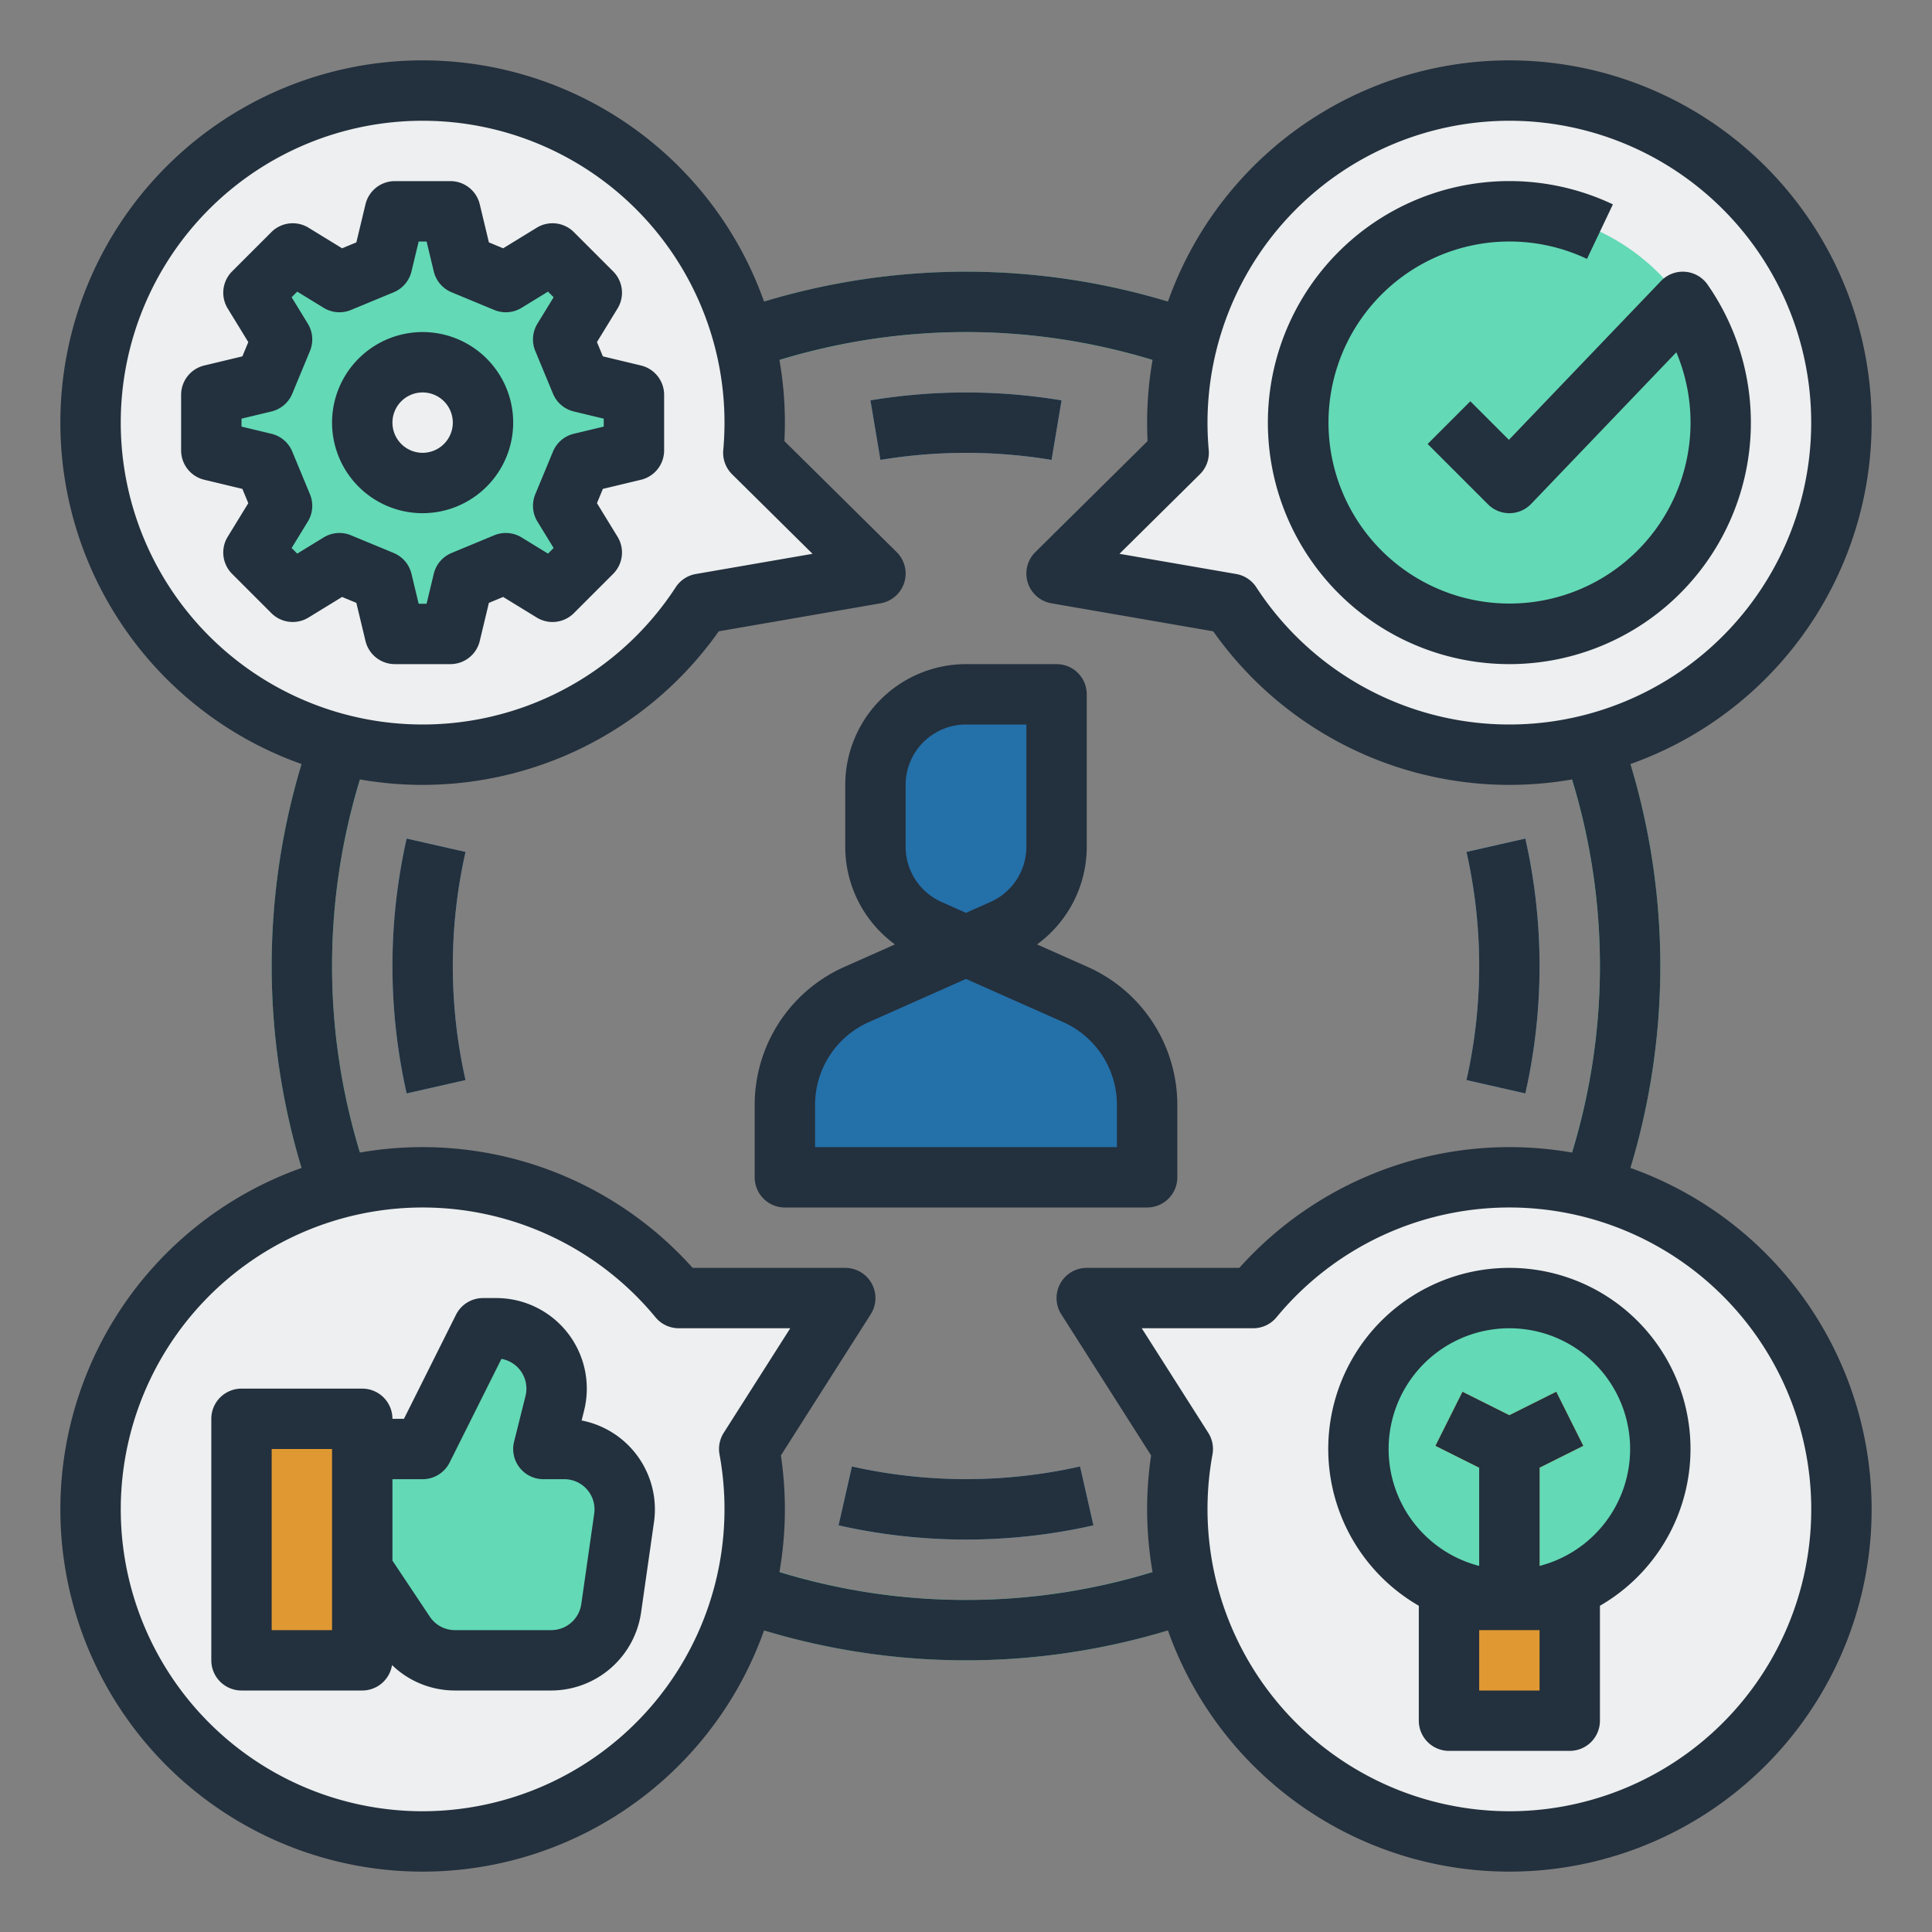
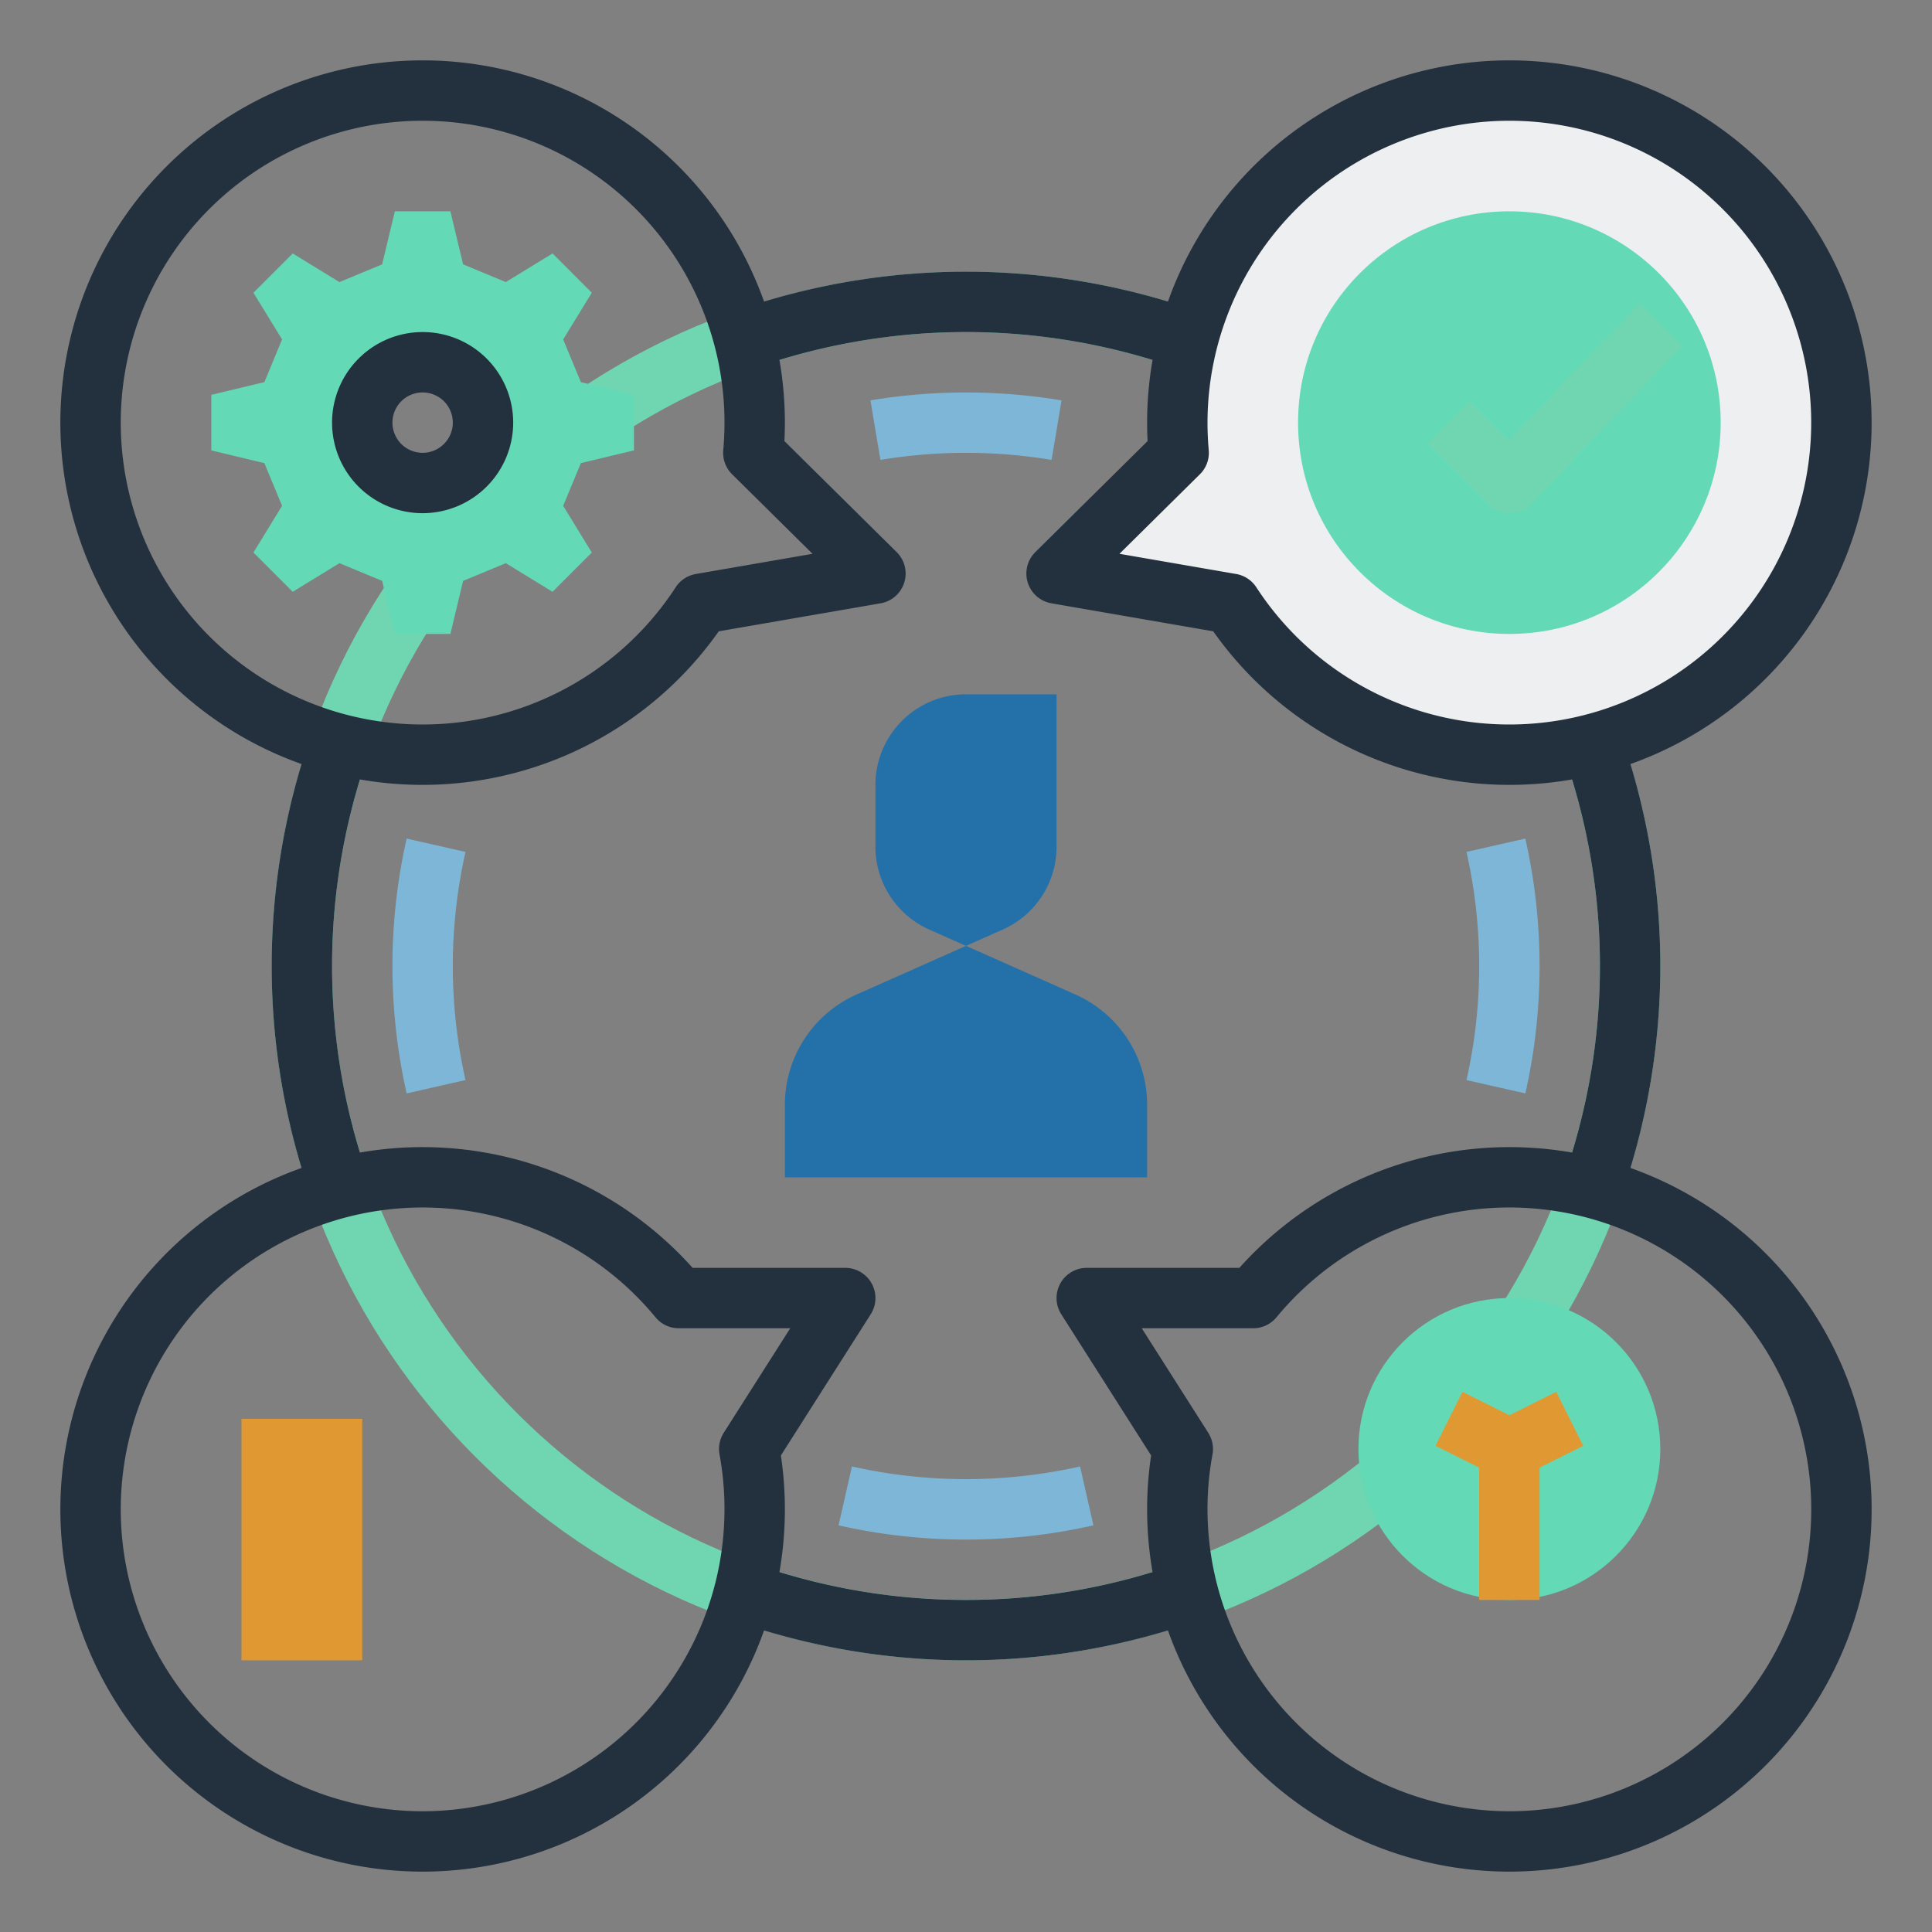
<svg xmlns="http://www.w3.org/2000/svg" version="1.1" width="512" height="512" x="0" y="0" viewBox="0 0 512 512" style="enable-background:new 0 0 512 512" xml:space="preserve" class="">
  <rect x="0" y="0" width="512" height="512" fill="#808080" stroke="none" />
  <g>
    <path d="M256 440c-101.458 0-184-82.542-184-184S154.542 72 256 72s184 82.542 184 184-82.542 184-184 184Zm0-352c-92.636 0-168 75.364-168 168s75.364 168 168 168 168-75.364 168-168S348.636 88 256 88Z" style="" fill="#70d6b1" data-original="#70d6b1" />
    <path d="M312.359 120q-.356-3.952-.359-8a87.973 87.973 0 1 1 14.232 48L280 152Z" style="" fill="#edeff0" data-original="#dfdfdf" class="" opacity="1" />
    <circle cx="400" cy="112" r="56" style="" fill="#63d9b6" data-original="#00b378" class="" opacity="1" />
-     <path d="M198.549 384a88.035 88.035 0 1 1-18.664-40H224ZM313.451 384a88.035 88.035 0 1 0 18.664-40H288ZM199.641 120q.356-3.952.359-8a87.973 87.973 0 1 0-14.232 48L232 152Z" style="" fill="#edeff0" data-original="#dfdfdf" class="" opacity="1" />
    <path d="M304 312h-96v-19.204a32 32 0 0 1 19.004-29.242l38.743-17.22A24 24 0 0 0 280 224.404V184h-24a24 24 0 0 0-24 24v16.403a24 24 0 0 0 14.253 21.932l38.743 17.219A32 32 0 0 1 304 292.796Z" style="" fill="#2470a9" data-original="#5ca4cc" class="" opacity="1" />
    <path d="M64 376h32v64H64z" style="" fill="#e09932" data-original="#00a16c" class="" opacity="1" />
-     <path d="M149.552 384H144l3.03-12.12A16 16 0 0 0 131.508 352H128l-16 32H96v32l11.25 16.875A16 16 0 0 0 120.563 440h25.56a16 16 0 0 0 15.84-13.737l3.428-24A16 16 0 0 0 149.551 384Z" style="" fill="#63d9b6" data-original="#31c292" class="" opacity="1" />
    <path d="M168 119.36v-14.72l-14.064-3.372-4.688-11.315 7.585-12.377-10.408-10.409-12.378 7.585-11.315-4.688L119.36 56h-14.72l-3.372 14.063-11.315 4.69-12.377-7.586-10.408 10.408 7.584 12.378-4.688 11.315L56 104.64v14.72l14.064 3.372 4.688 11.315-7.585 12.377 10.408 10.409 12.378-7.585 11.315 4.688L104.64 168h14.72l3.372-14.063 11.315-4.69 12.377 7.586 10.408-10.408-7.584-12.378 4.688-11.315ZM112 128a16 16 0 1 1 16-16 16 16 0 0 1-16 16Z" style="" fill="#63d9b6" data-original="#00b378" class="" opacity="1" />
    <path d="M278.676 121.88a138.274 138.274 0 0 0-45.352 0l-2.648-15.778a154.333 154.333 0 0 1 50.648 0ZM107.767 289.77a153.273 153.273 0 0 1 0-67.54l15.603 3.54a137.262 137.262 0 0 0 0 60.46ZM256 408a152.878 152.878 0 0 1-33.77-3.767l3.54-15.603a137.89 137.89 0 0 0 60.46 0l3.54 15.603A152.878 152.878 0 0 1 256 408ZM404.233 289.77l-15.603-3.54a137.262 137.262 0 0 0 0-60.46l15.603-3.54a153.273 153.273 0 0 1 0 67.54Z" style="" fill="#7db6d6" data-original="#7db6d6" />
    <circle cx="400" cy="384" r="40" style="" fill="#63d9b6" data-original="#31c292" class="" opacity="1" />
    <path d="m419.578 383.155-7.156-14.31L400 375.056l-12.422-6.211-7.156 14.31L392 388.944V424h16v-35.056l11.578-5.789z" style="" fill="#e09932" data-original="#00a16c" class="" opacity="1" />
-     <path d="M384 416h32v40h-32z" style="" fill="#e09932" data-original="#00a16c" class="" opacity="1" />
    <path d="m434.544 80.357-34.668 36.205-10.22-10.22-11.313 11.315 16 16A8 8 0 0 0 400 136h.087a8.003 8.003 0 0 0 5.691-2.467l40.083-41.86Z" style="" fill="#70d6b1" data-original="#70d6b1" />
-     <path d="M312 312v-19.204a40.036 40.036 0 0 0-23.754-36.553l-13.42-5.964A32.04 32.04 0 0 0 288 224.403V184a8 8 0 0 0-8-8h-24a32.036 32.036 0 0 0-32 32v16.403a32.038 32.038 0 0 0 13.174 25.876l-13.42 5.964A40.036 40.036 0 0 0 200 292.796V312a8 8 0 0 0 8 8h96a8 8 0 0 0 8-8Zm-72-104a16.018 16.018 0 0 1 16-16h16v32.403a16.014 16.014 0 0 1-9.501 14.621L256 241.912l-6.498-2.888a16.014 16.014 0 0 1-9.502-14.62Zm56 96h-80v-11.204a24.022 24.022 0 0 1 14.252-21.932L256 259.422l25.747 11.442A24.022 24.022 0 0 1 296 292.796ZM400 176a64.007 64.007 0 0 0 52.524-100.577 8 8 0 0 0-12.34-.956l-40.308 42.096-10.22-10.22-11.313 11.314 16 16A8 8 0 0 0 400 136h.087a8.003 8.003 0 0 0 5.691-2.467l38.472-40.178a47.973 47.973 0 1 1-23.683-24.74l6.866-14.453A64.006 64.006 0 1 0 400 176ZM154.136 376.441l.655-2.62A24 24 0 0 0 131.508 344H128a8 8 0 0 0-7.155 4.422L107.055 376H104a8 8 0 0 0-8-8H64a8 8 0 0 0-8 8v64a8 8 0 0 0 8 8h32a7.995 7.995 0 0 0 7.892-6.746A23.938 23.938 0 0 0 120.563 448h25.56a24.117 24.117 0 0 0 23.759-20.605l3.429-24a24.001 24.001 0 0 0-19.175-26.954ZM88 432H72v-48h16Zm69.472-30.87-3.429 24.002a8.04 8.04 0 0 1-7.92 6.868h-25.56a7.986 7.986 0 0 1-6.657-3.563L104 413.579V392h8a8 8 0 0 0 7.155-4.422l13.73-27.46a8.004 8.004 0 0 1 6.384 9.822l-3.03 12.12A8 8 0 0 0 144 392h5.552a8 8 0 0 1 7.92 9.13ZM400 336a47.983 47.983 0 0 0-24 89.542V456a8 8 0 0 0 8 8h32a8 8 0 0 0 8-8v-30.458A47.983 47.983 0 0 0 400 336Zm8 96v16h-16v-16Zm0-17.013v-26.043l11.578-5.789-7.156-14.31-12.422 6.21-12.422-6.21-7.156 14.31 11.578 5.79v26.042a32 32 0 1 1 16 0ZM127.14 169.865l2.421-10.098 3.782-1.568 8.901 5.455a8.002 8.002 0 0 0 9.838-1.165l10.407-10.407a8 8 0 0 0 1.165-9.837l-5.455-8.902 1.567-3.782 10.1-2.421a8 8 0 0 0 6.134-7.78v-14.72a8 8 0 0 0-6.135-7.78l-10.099-2.422-1.567-3.782 5.455-8.901a8 8 0 0 0-1.165-9.837l-10.407-10.407a8 8 0 0 0-9.837-1.164l-8.902 5.454-3.781-1.568-2.422-10.098A8 8 0 0 0 119.36 48h-14.72a8 8 0 0 0-7.78 6.135L94.44 64.233l-3.782 1.568-8.901-5.455a7.999 7.999 0 0 0-9.838 1.165L61.511 71.918a8 8 0 0 0-1.165 9.837l5.455 8.902-1.567 3.782-10.1 2.421A8 8 0 0 0 48 104.64v14.72a8 8 0 0 0 6.135 7.78l10.099 2.422 1.567 3.782-5.455 8.901a8 8 0 0 0 1.165 9.837l10.407 10.407a8.002 8.002 0 0 0 9.837 1.164l8.902-5.454 3.781 1.568 2.422 10.098a8 8 0 0 0 7.78 6.135h14.72a8 8 0 0 0 7.78-6.135Zm-12.187-17.794L113.05 160h-2.103l-1.901-7.929a8 8 0 0 0-4.717-5.525l-11.314-4.689a8 8 0 0 0-7.243.57l-7 4.289-1.49-1.488 4.29-7.001a8 8 0 0 0 .57-7.243l-4.689-11.314a7.998 7.998 0 0 0-5.525-4.717L64 113.052v-2.104l7.93-1.901a7.998 7.998 0 0 0 5.525-4.717l4.688-11.314a8 8 0 0 0-.57-7.243l-4.29-7 1.49-1.49 7 4.29a8.004 8.004 0 0 0 7.243.57l11.315-4.689a7.999 7.999 0 0 0 4.716-5.525L110.95 64h2.103l1.901 7.929a8 8 0 0 0 4.717 5.525l11.314 4.689a7.994 7.994 0 0 0 7.243-.57l7-4.289 1.49 1.488-4.29 7.001a8 8 0 0 0-.57 7.243l4.689 11.314a7.998 7.998 0 0 0 5.525 4.717l7.929 1.901v2.104l-7.93 1.901a7.998 7.998 0 0 0-5.525 4.717l-4.688 11.314a8 8 0 0 0 .57 7.243l4.29 7-1.49 1.49-7-4.29a7.996 7.996 0 0 0-7.243-.57l-11.315 4.689a7.999 7.999 0 0 0-4.716 5.525Z" fill="#23303d" opacity="1" data-original="#000000" class="" />
    <path d="M136 112a24 24 0 1 0-24 24 24.027 24.027 0 0 0 24-24Zm-24 8a8 8 0 1 1 8-8 8.01 8.01 0 0 1-8 8Z" fill="#23303d" opacity="1" data-original="#000000" class="" />
    <path d="M432.084 309.52a184.877 184.877 0 0 0 0-107.04A96 96 0 1 0 309.52 79.915a184.892 184.892 0 0 0-107.042.001A96 96 0 1 0 79.916 202.48a184.877 184.877 0 0 0 0 107.041A96 96 0 1 0 202.48 432.083a184.874 184.874 0 0 0 107.041 0A96 96 0 1 0 432.084 309.52ZM400 32a80 80 0 1 1-67.067 123.63 7.998 7.998 0 0 0-5.337-3.513l-30.926-5.351 21.314-21.078a8 8 0 0 0 2.343-6.406A81.493 81.493 0 0 1 320 112a80.09 80.09 0 0 1 80-80ZM32 112a80 80 0 0 1 160 0c0 2.43-.11 4.88-.327 7.281a8.001 8.001 0 0 0 2.343 6.407l21.314 21.078-30.926 5.351a7.998 7.998 0 0 0-5.337 3.514A80.008 80.008 0 0 1 32 112Zm80 368a80 80 0 1 1 61.717-130.906 7.999 7.999 0 0 0 6.168 2.906h29.543l-17.629 27.705a8 8 0 0 0-1.118 5.74A80.078 80.078 0 0 1 112 480Zm144-56a167.918 167.918 0 0 1-49.44-7.397 96.69 96.69 0 0 0 .382-30.892l23.808-37.416A8 8 0 0 0 224 336h-40.444a96.064 96.064 0 0 0-88.159-30.56 168.918 168.918 0 0 1 0-98.88 96.07 96.07 0 0 0 95.083-39.256l42.884-7.421a8 8 0 0 0 4.261-13.571l-29.748-29.418c.082-1.63.123-3.266.123-4.894a96.207 96.207 0 0 0-1.44-16.602 168.945 168.945 0 0 1 98.881-.003A96.217 96.217 0 0 0 304 112c0 1.626.042 3.263.123 4.894l-29.748 29.418a8 8 0 0 0 4.26 13.57l42.885 7.422a96.07 96.07 0 0 0 95.083 39.255 168.918 168.918 0 0 1 0 98.882A96.064 96.064 0 0 0 328.443 336H288a8 8 0 0 0-6.75 12.295l23.808 37.416a96.69 96.69 0 0 0 .383 30.892A167.918 167.918 0 0 1 256 424Zm144 56a80.078 80.078 0 0 1-78.68-94.555 8 8 0 0 0-1.12-5.74L302.573 352h29.543a7.999 7.999 0 0 0 6.168-2.906A80.001 80.001 0 1 1 400 480Z" fill="#23303d" opacity="1" data-original="#000000" class="" />
-     <path d="m278.676 121.88 2.648-15.778a154.333 154.333 0 0 0-50.648 0l2.648 15.779a138.274 138.274 0 0 1 45.352 0ZM107.767 222.23a153.273 153.273 0 0 0 0 67.54l15.603-3.54a137.262 137.262 0 0 1 0-60.46ZM225.77 388.63l-3.54 15.603a153.268 153.268 0 0 0 67.54 0l-3.54-15.603a137.89 137.89 0 0 1-60.46 0ZM404.233 289.77a153.273 153.273 0 0 0 0-67.54l-15.603 3.54a137.262 137.262 0 0 1 0 60.46Z" fill="#23303d" opacity="1" data-original="#000000" class="" />
  </g>
</svg>